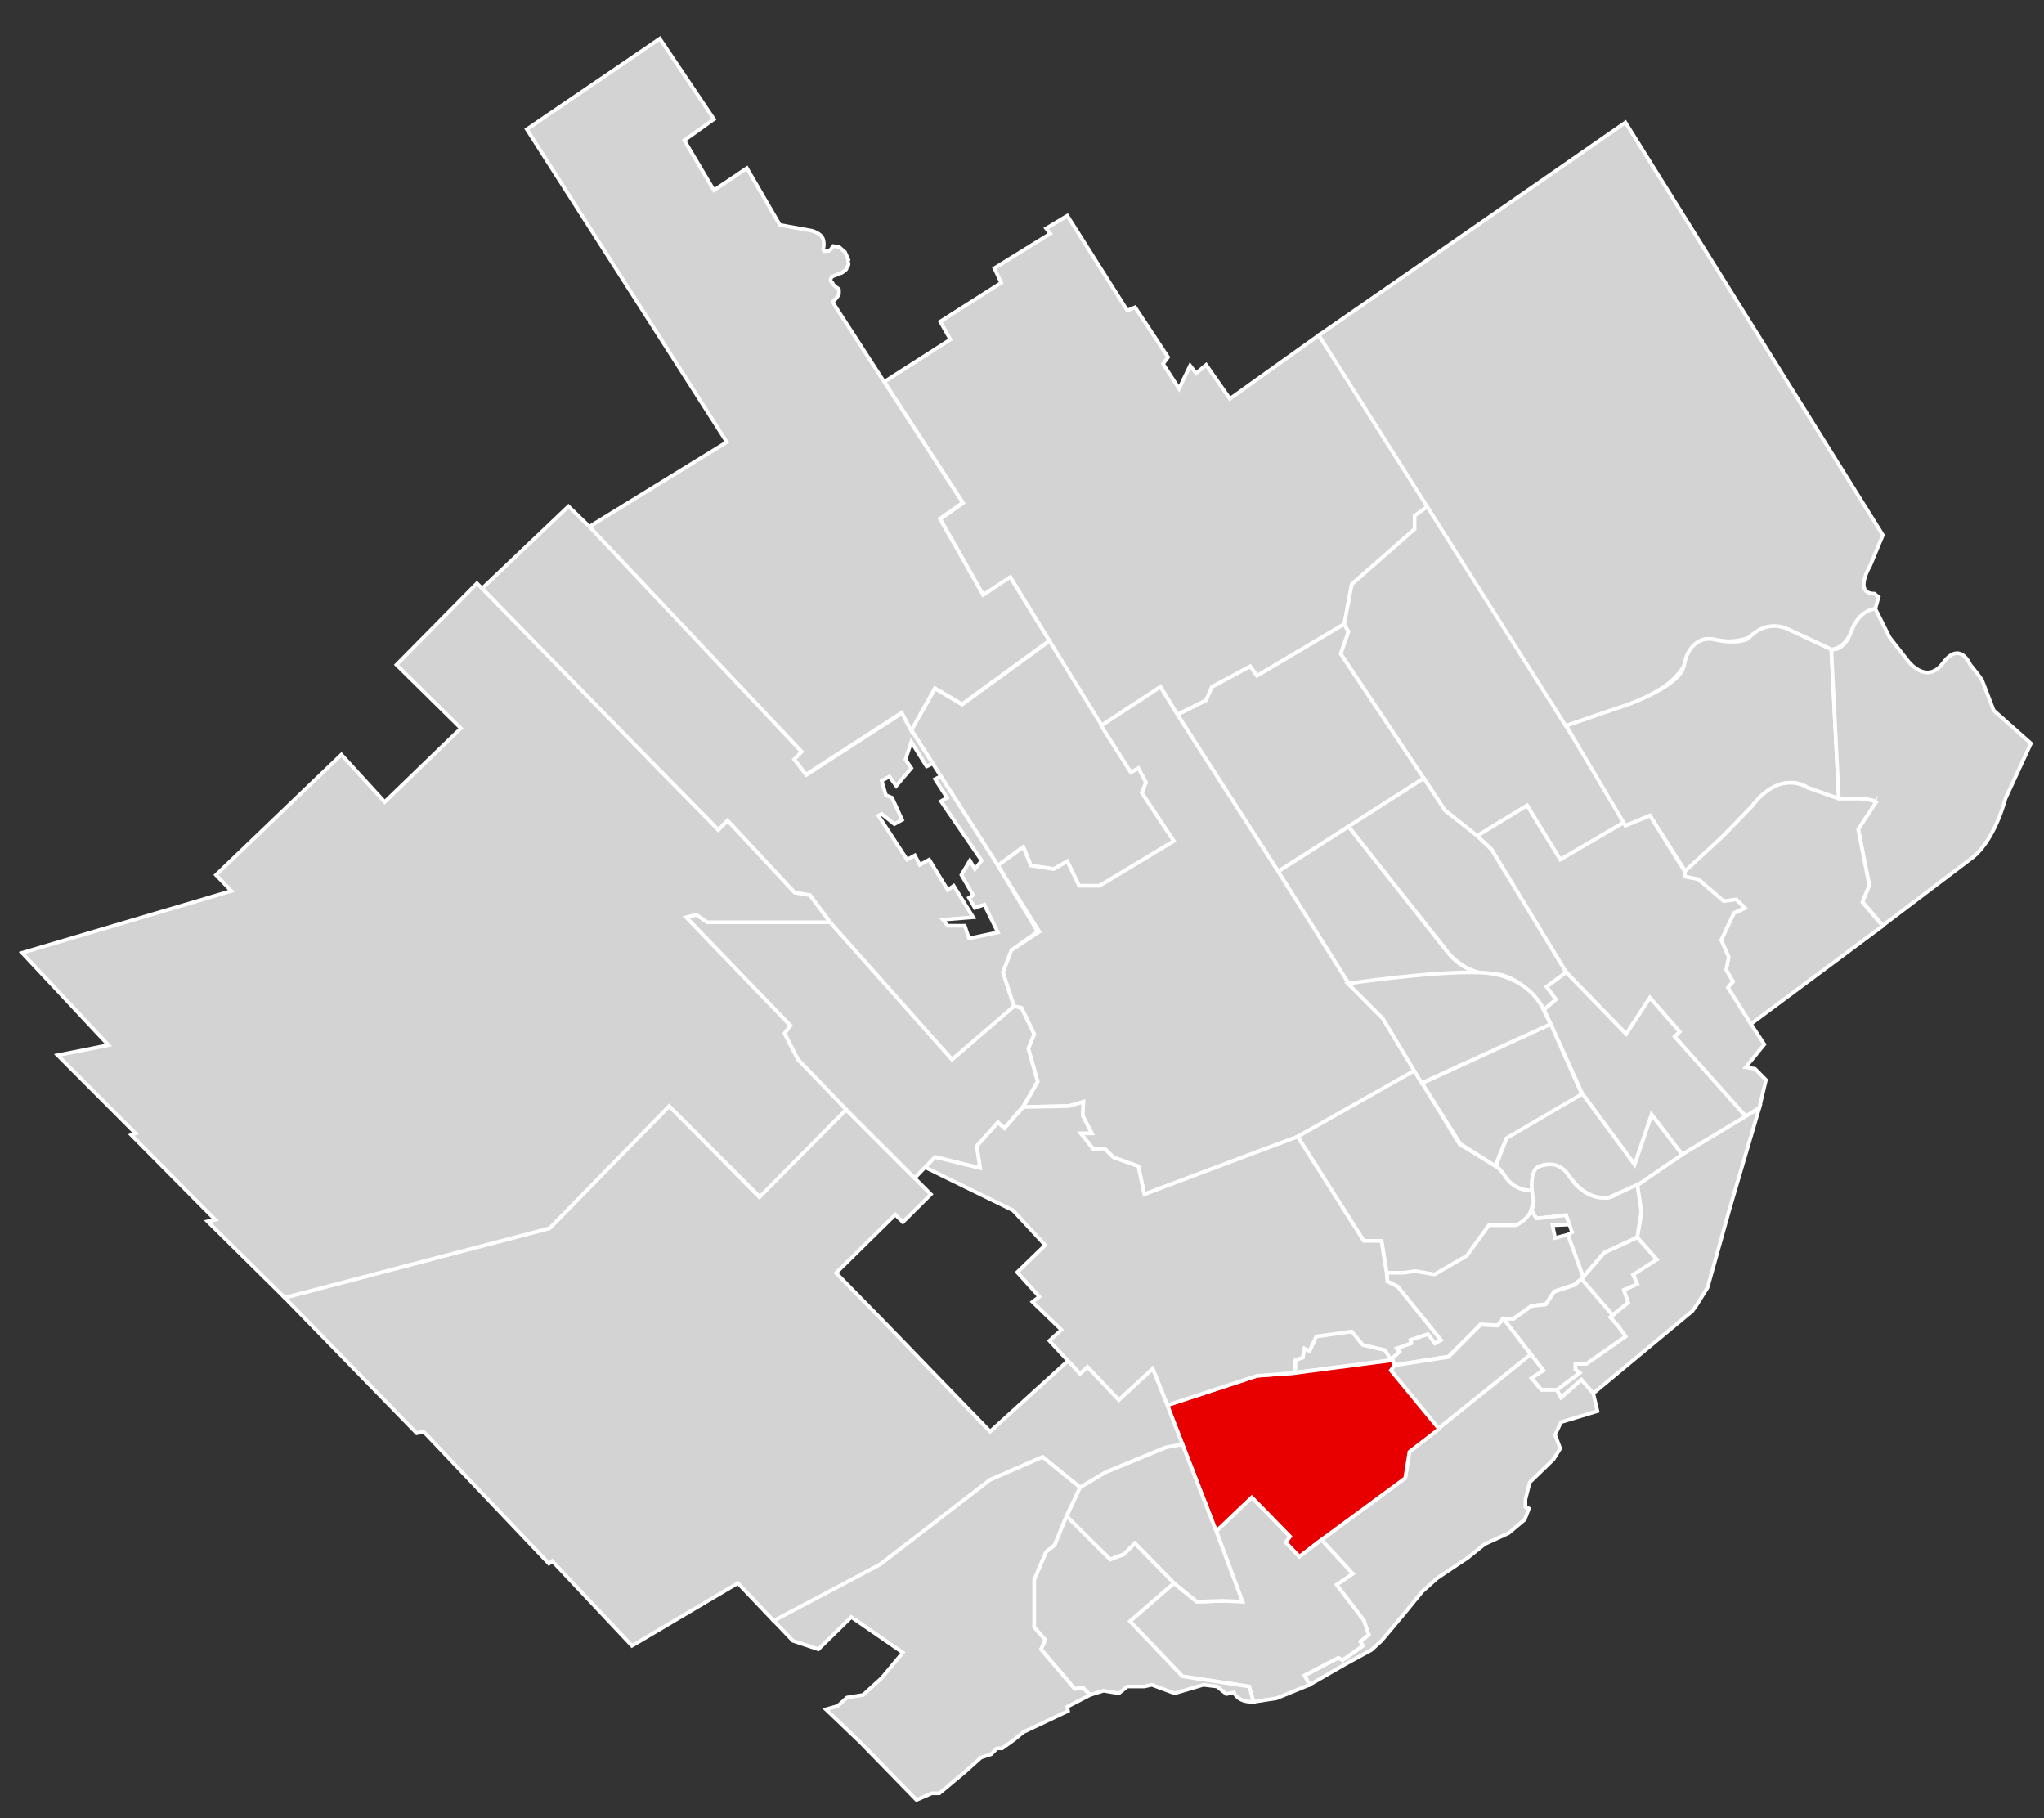
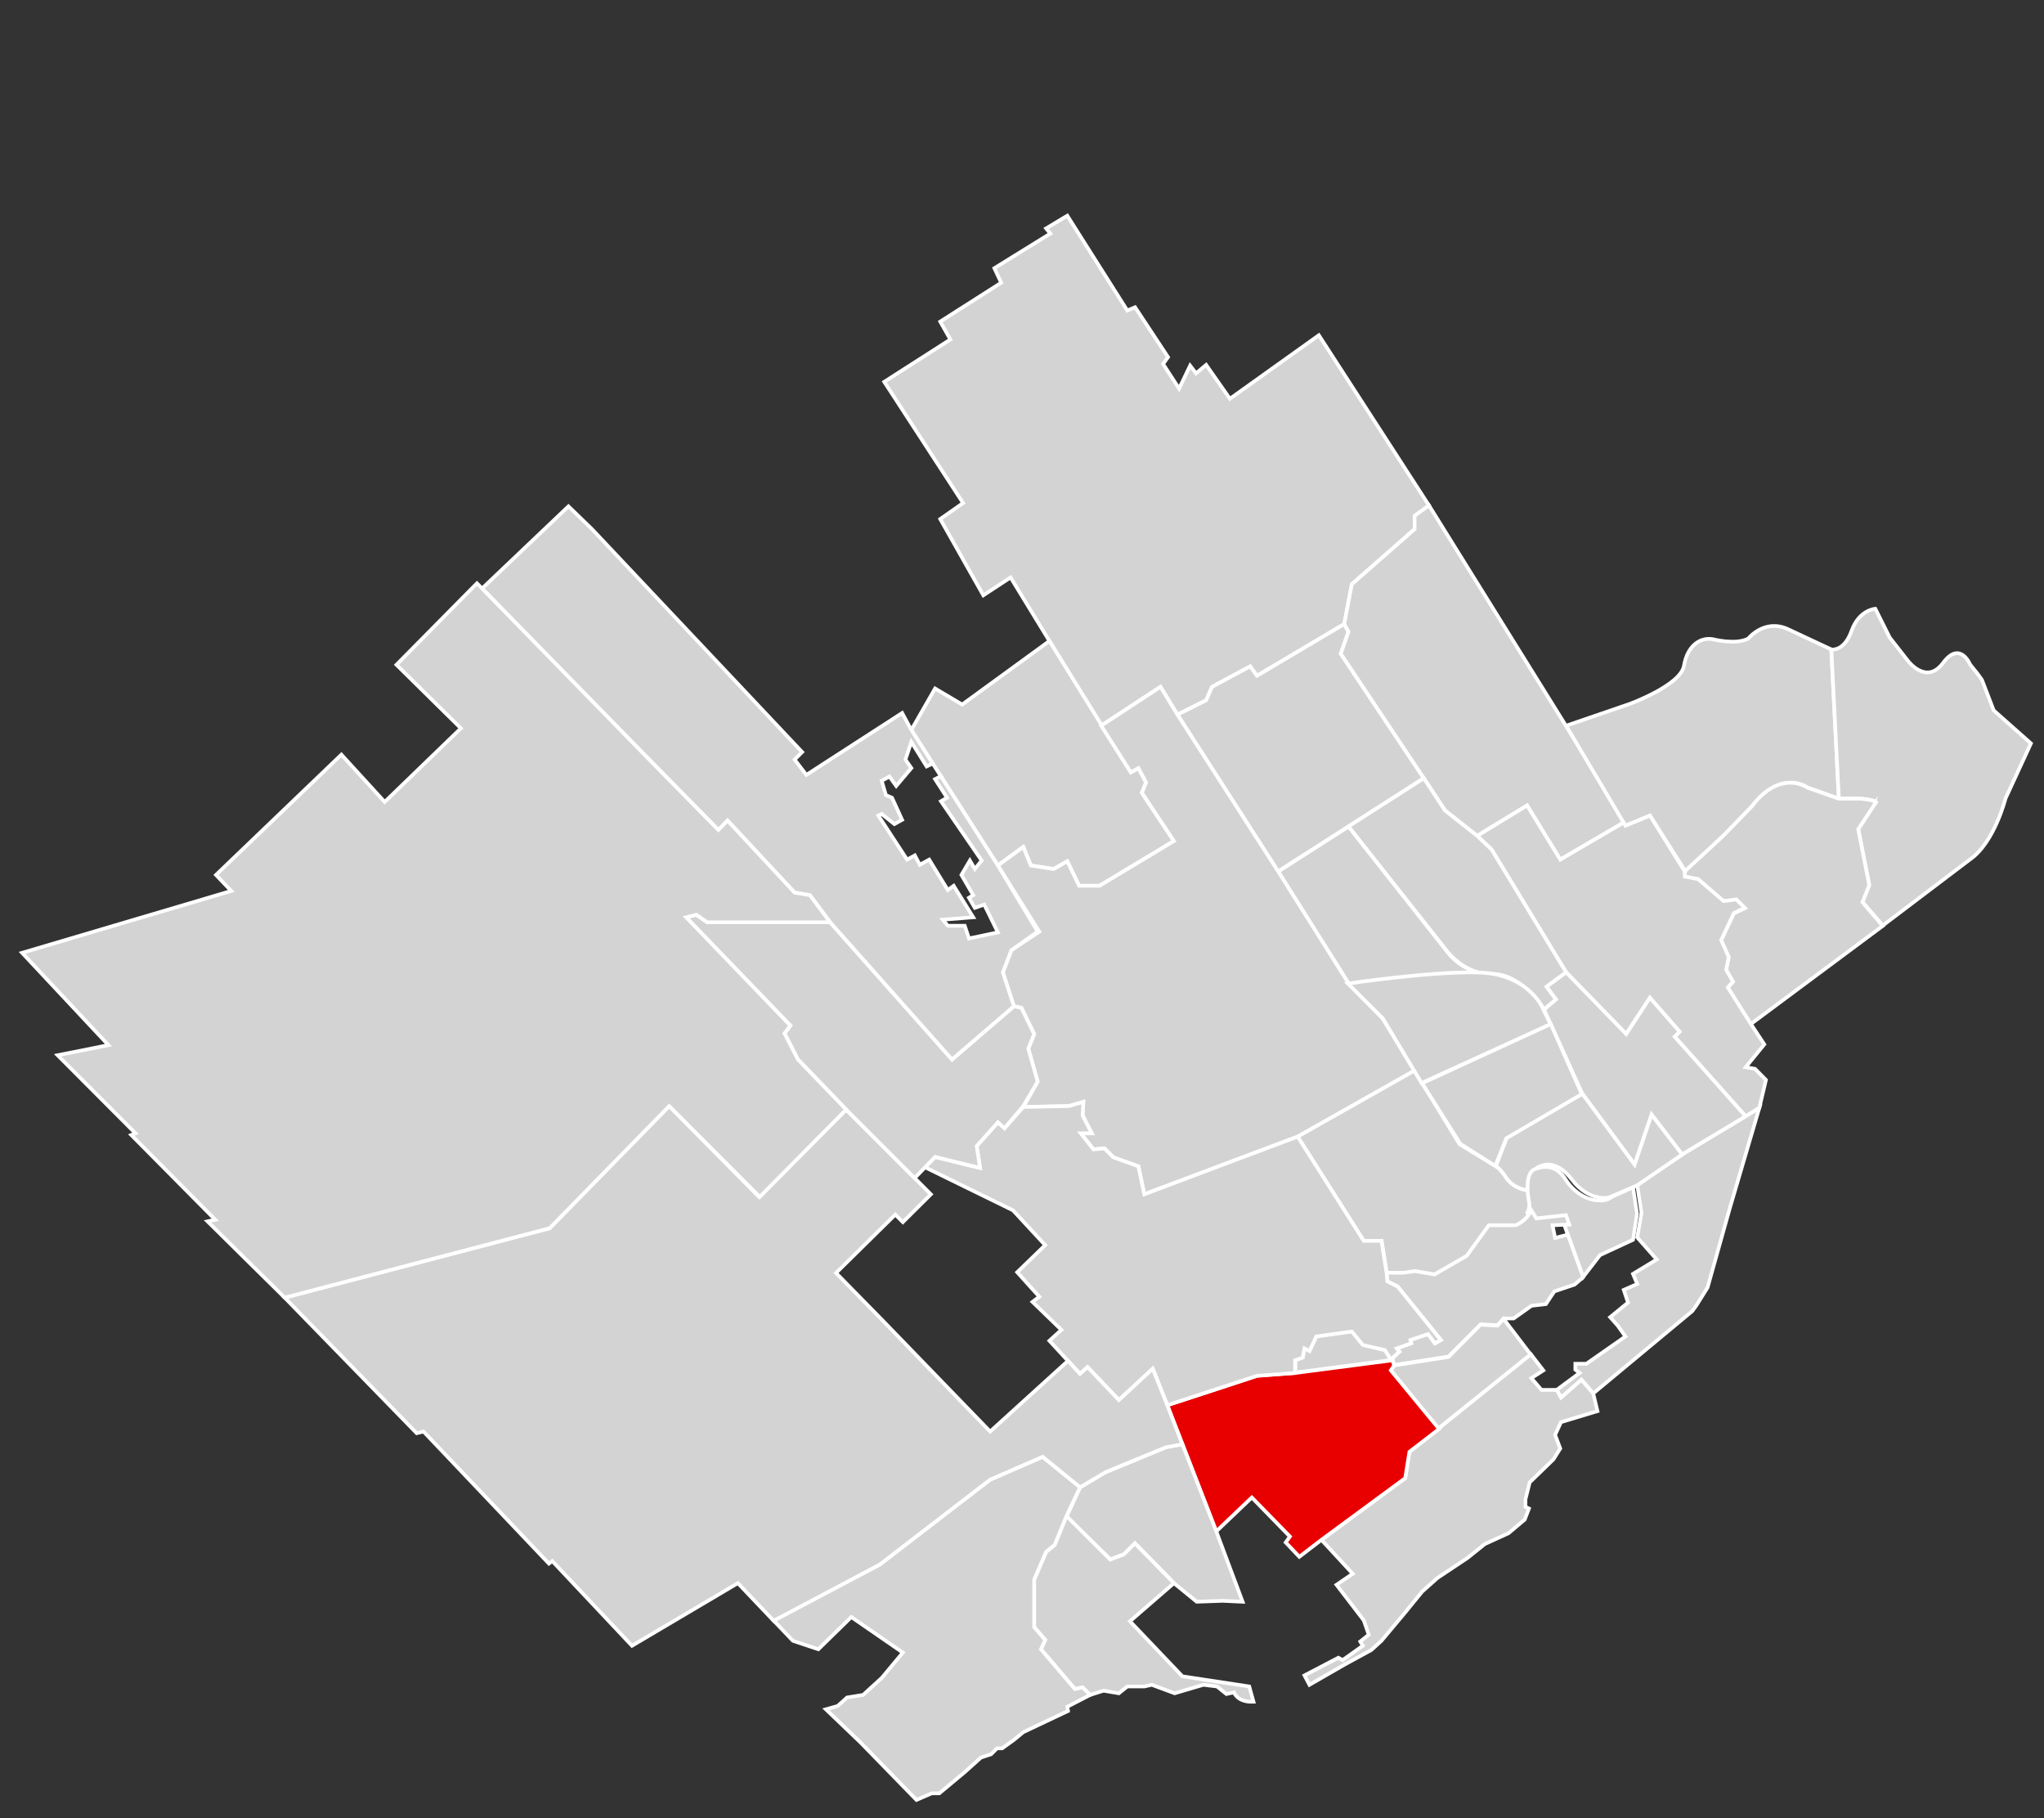
<svg xmlns="http://www.w3.org/2000/svg" version="1.1" id="Calque_1" x="0px" y="0px" viewBox="0 0 1110 987" style="enable-background:new 0 0 1110 987;" xml:space="preserve">
  <rect x="0" y="0" width="1110" height="987" fill="#333333" stroke="none" />
  <style type="text/css">
	.st0{fill:#D3D3D3;stroke:#FFFFFF;stroke-width:2;stroke-miterlimit:10;}
	.st1{fill:#E80000;stroke:#FFFFFF;stroke-width:2;stroke-miterlimit:10;}
</style>
  <polygon class="st0" points="480.2,207.3 516.1,184.3 510.6,174.6 543.7,153.5 540,145.6 570.4,126.8 568.1,124 579.6,117.1   612.2,168.6 616.4,166.8 634.3,193.9 631.6,197.6 640.3,211 646.3,198.5 649.5,202.7 655,198.1 667.9,216.5 716.2,182 776,274.4   769.1,280 768.2,287.3 734.1,317.2 730,338.8 682.6,366.9 678.9,361.8 658.2,372.9 655,380.2 639.4,388 630.2,372.9 598,394   548.8,313.5 534,323.2 510.6,281.8 523,273.1 " />
  <polygon class="st0" points="569.9,348 522.5,382.5 507.8,373.8 494.9,396.3 541.9,469.9 555.7,459.8 559.8,469.9 572.2,471.8   579.6,467.6 586,480.9 597.1,480.9 637.5,456.6 620.1,430.4 622.4,424.8 618.2,417 614.1,419.3 " />
  <polygon class="st0" points="639.4,388 655,380.2 658.2,372.9 678.9,361.8 682.6,366.9 730,338.8 732.3,343 728.1,354.9   773.2,422.5 694.1,473.1 " />
  <polygon class="st0" points="728.1,354.9 732.3,343 730,338.8 734.1,317.2 768.2,287.3 768.2,280 776,274.4 882.7,446 847.3,466.7   829.3,437.3 802.2,453.8 784.7,440 773.2,422.5 " />
-   <path class="st0" d="M716.2,182L882.7,66.5l139.8,224l-6.9,16.6c0,0-9.2,15.2,2.3,15.2l2.3,1.8l-1.8,6.4c0,0-11,5.1-12.9,12  c0,0-2.8,9.2-11,10.1l-23.5-11c0,0-10.6-2.8-21.6,4.6c0,0-7.8,3.2-16.1,1.4c-8.3-1.8-12.4-0.5-16.1,8.3c-3.7,8.7-9.2,19.8-44.2,30.4  l-22.7,7.8L716.2,182z" />
  <path class="st0" d="M850.5,394l34.4-11.8c0,0,27.8-10.1,29.6-20.8c1.8-10.6,8.5-15.5,15.5-14.4c0,0,12.5,3.3,19.4-0.3  c0,0,8.7-11,21.6-5.1l23.5,11l4.1,81l-17-6c0,0-12.4-9.7-28.1,7.8c-15.6,17.5-38.2,37.7-38.2,37.7L896,442.8l-13.3,5.5L850.5,394z" />
  <path class="st0" d="M998.6,433.6l-4.1-81c0,0,6.9,1.4,11-10.1s12.9-12,12.9-12l7.8,15.6l9.7,12.4c0,0,10.1,13.8,19.3,1.4  c9.2-12.4,14.7,0.9,14.7,0.9l4.1,5.1l2.3,3.2l6.4,16.6l20.2,17.9l-13.8,29.9c0,0-6,23.9-19.3,33.1l-47.4,35.9l-11-12.9l3.7-9.2  l-6-30.4l9.7-14.7C1018.8,435.4,1015.6,432.7,998.6,433.6z" />
  <path class="st0" d="M915.1,472.9l20.7-19.1l15.8-16.3c0,0,8.3-12.2,19.7-12.5c0,0,5.2-0.6,10.2,2.6l17,6h11.7c0,0,6.7,0.5,8.6,1.9  l-9.7,14.7l6,30.4l-3.7,9.2l11,12.9l-71.8,53.4l-12.4-19.8l2.8-3.2l-3.7-6.4l1.4-6.9l-4.1-9.2l6.9-14.7l6-2.8l-4.6-4.6l-6.9,0.9  l-13.8-12l-7.4-1.4L915.1,472.9z" />
  <polygon class="st0" points="950.8,555.9 958.1,567 948,579.4 953.1,580.3 959,586.3 957.7,591.8 955.4,601.5 948,606.1   909.4,562.8 912.1,560.1 896,541.7 883.1,561.4 850.5,527.9 810,461.2 802.2,453.8 829.3,437.3 847.3,466.7 881.7,446.6   882.7,448.3 896,442.8 914.9,473.1 914.9,475.9 922.2,477.3 936,489.2 942.9,488.3 947.5,492.9 941.6,495.7 934.7,510.4   938.8,519.6 937.4,526.5 941.1,532.9 938.3,536.1 " />
  <path class="st0" d="M773.2,422.5l-40.9,26.2l52,65.8c0,0,9.7,14.7,25.8,14.3c16.1-0.5,28.5,19.3,28.5,19.3l6.4-5.5l-5.1-6.9  l10.6-7.8L810,461.2l-7.8-7.4L784.7,440L773.2,422.5z" />
  <path class="st0" d="M732.3,448.8l-38.2,24.4l38.2,60.7l50.1-3.2l3.7-0.9c0,0,7.3-2.4,18.1-1.4c0,0-10.5-1.8-18-11.3L732.3,448.8z" />
  <polygon class="st0" points="838.5,548.1 859.2,593.6 887.7,632.3 896.9,605.1 913.5,626.8 948,606.1 909.4,562.8 912.1,560.1   896,541.7 883.1,561.4 850.5,527.9 839.9,535.7 845,542.6 " />
  <polygon class="st0" points="955.4,601.5 948,606.1 913.5,626.8 889.1,643.3 891.4,658.5 889.1,671.8 899.7,683.8 886.8,691.6   889.1,697.1 881.8,700.3 884.1,707.2 874.4,715.1 878.5,719.7 882.7,725.6 861.5,740.4 855.5,740.4 855.5,743.6 857.8,745.4   845.4,754.6 847.7,758.8 858.8,749.1 865.2,756.5 919,711.8 921.3,708.6 927.3,699 939.3,656.2 " />
  <path class="st0" d="M812.3,633.2l6-15.6l40.9-23.9l28.5,38.6l9.2-27.1l16.6,21.6l-24.8,17l-15.2,6.4c0,0-10.6,2.3-19.8-9.7  s-17-7.4-17-7.4s-5.5,0-4.6,13.3c0,0-9.2,0.5-14.3-6.9C817.8,639.6,815.5,635,812.3,633.2z" />
  <polygon class="st0" points="598,394 630.2,372.9 639.4,388 694.1,473.1 732.3,533.8 750.7,552.7 768.2,581.3 704.7,617.1   621.4,648.4 618.2,633.2 604.9,628.6 599.8,623.5 593.8,624 586.9,615.3 592.9,615.3 587.9,605.6 588.3,598.2 580.5,600.5   555.7,601 563.5,587.2 558.4,569.3 561.6,561.4 554.7,547.2 550.6,546.3 544.6,527.9 549.2,515.9 564.4,505.8 541.9,469.9   555.7,459.8 559.8,469.9 572.2,471.8 579.6,467.6 586,480.9 597.1,480.9 637.5,456.6 620.1,430.4 622.4,424.8 618.2,417   614.1,419.3 " />
  <path class="st0" d="M704.7,617.1l35.9,56.6h9.7l2.8,17.5h9.2l6.9-0.9l10.1,1.8l17.5-10.1l12-16.6h14.7c0,0,12.4-5.1,8.7-18.9  c0,0-10.1,0.5-15.2-8.5l-2.8-3.4l-1.8-1.4l-19.8-12l-24.4-40L704.7,617.1z" />
-   <polygon class="st0" points="858.8,694.4 871.2,680.1 889.1,671.8 899.7,683.8 886.8,692.1 889.1,697.1 881.8,700.3 884.1,707.2   875.7,714 " />
-   <path class="st0" d="M859.7,693.3l-8.3-22.9l2.3-1.4l-3.2-9.2l-16.1,1.8l-2.7-4.6c0,0,1.3-2,1.1-5.1c0,0-3.6-16.1,3.1-18.6  c6.8-2.5,12.4-1,16.7,5.8c4.3,6.9,11.9,11.4,18.2,11.2c0,0,3.5,0.7,7-2l11.3-5.1l2.2,14.4l-2.2,14.1l-17.9,8.3L859.7,693.3z" />
+   <path class="st0" d="M859.7,693.3l-8.3-22.9l-3.2-9.2l-16.1,1.8l-2.7-4.6c0,0,1.3-2,1.1-5.1c0,0-3.6-16.1,3.1-18.6  c6.8-2.5,12.4-1,16.7,5.8c4.3,6.9,11.9,11.4,18.2,11.2c0,0,3.5,0.7,7-2l11.3-5.1l2.2,14.4l-2.2,14.1l-17.9,8.3L859.7,693.3z" />
  <path class="st0" d="M753,691.1l0.5,4.6l5.5,2.8l23.5,29l-3.2,1.8l-3.7-5.1l-9.7,3.2l0.5,1.8l-7.8,2.8l1.4,1.8l-4.6,4.1l-3.2-5.1  l-12-2.8l-6-7.4l-19.3,2.8l-3.7,7.8l-2.8-1.4l-0.9,5.1l-4.1,0.9v7.4l52.9-6.9l0.9,2.8l29.4-4.6l17.5-17.5l9.2,0.5l3.2-3.7h5.5  l9.7-6.9l7.8-0.9l4.6-6.9l11-3.7l3.7-3.2l0.9-0.9l-8.3-23l-6.9,1.8l-1.4-6.9l9.1-0.4l-1.8-5.1l-16.1,1.8l-2.8-4.6  c0,0-1.4,5.1-8.3,8.3h-14.7l-12,16.6L779,691.9l-10.6-1.8L762,691h-9V691.1z" />
-   <polygon class="st0" points="816.5,716 822,716 831.6,709.1 839.4,708.2 844,701.3 855.1,697.6 858.8,694.4 875.8,714.1   874.4,715.1 878.5,719.7 882.7,725.6 861.5,740.4 855.5,740.4 855.5,743.6 857.8,745.4 845.4,754.6 837.1,754.6 831.6,748.2   838.1,744 " />
  <polygon class="st0" points="847.7,758.8 858.8,749.1 865.2,756.5 867.5,766.1 847.7,772.1 844.5,779 847.3,786.4 843.6,792.3   830.7,804.8 828.4,814 828.4,818.1 830.3,819 828,825 819.2,832.4 806.3,838.3 797.1,845.7 780.6,856.7 772.3,864.1 762.6,876   750.2,890.8 744.7,895.8 730.4,903.6 711.1,914.7 708.4,909.6 726.8,900 729.1,901.3 740.1,893.5 738.7,891.2 743.3,887.5   740.6,879.7 725.8,860.4 734.6,854.4 717.6,836 763.1,802.5 765.4,788.2 831.3,735.2 838.1,744 831.6,748.2 837.1,754.6   845.4,754.6 " />
  <polygon class="st0" points="816.5,716 831.2,735.3 780.9,775.7 755.3,744 757.1,741.3 786.6,736.7 804,719.2 813.2,719.7 " />
  <polygon class="st1" points="633.9,762.9 660.5,831.4 679.8,813 700.5,834.2 698.2,837.4 705.6,845.2 717.6,836 763.1,802.5   765.4,788.2 781.5,775.8 755.3,744 757.1,741.3 756.2,738.5 703.3,745.4 683.1,746.8 " />
-   <polygon class="st0" points="660.5,831.4 674.3,868.7 649.9,869.6 637.5,859.5 613.6,880.2 642.1,910.1 678,915.6 680.8,923.9   693.2,922 711.1,914.7 708.4,909.6 726.8,900 729.1,901.3 740.1,893.5 738.7,891.2 743.3,887.5 740.6,879.7 725.8,860.4   734.6,854.4 717.6,836 705.6,845.2 698.2,837.4 700.5,834.2 679.8,813 " />
  <polygon class="st0" points="642.1,784.1 633.9,785.4 599.4,799.7 586.5,807.5 579.1,823.6 603,846.6 610.4,843.8 616.4,837.9   637.5,859.5 649.9,869.6 663.9,869.1 674.8,869.6 660.5,831.4 " />
  <path class="st0" d="M579.1,823l-6.4,15.8l-4.6,3.7l-2.8,6.4l-3.7,8.7v25.8l6,6.9l-2.3,5.1l18.4,21.6l4.1-0.9l4.1,4.1l7.4-2.3  l8.3,1.4l4.6-3.7h9.2l4.1-0.9l12.4,4.6l15.6-4.6l7.4,0.9l5.1,4.1l4.1-0.9c0,0,1.8,5.5,10.6,5.1l-2.3-8.3l-36.3-5.5l-28.5-29.9  l23.9-20.7l-21.2-21.6l-6,6l-7.4,2.8L579.1,823z" />
  <polygon class="st0" points="555.7,601 545.5,612.5 541.9,609.3 530.4,622.2 532.2,634.1 507.8,628.1 502.3,633.7 550.1,657.1   567.6,676 552.4,690.7 564.4,704 560.7,706.8 576.4,722 569.9,727.9 586.5,745.9 590.6,742.2 607.6,760.1 626,743.1 633.9,762.9   682.4,747 703.3,745.4 703.3,738.5 707.4,737.1 708.4,732.1 711.1,733.5 714.8,725.6 734.1,722.9 740.1,730.2 752.1,733   755.3,738.1 759.9,733.9 758.5,732.1 766.3,729.3 765.9,727.5 775.5,724.3 779.2,729.3 782.4,727.5 759,698.5 753.4,695.7   753,691.1 750.2,673.7 740.6,673.7 722.7,645.5 704.7,617.1 666.3,631.5 621.4,648.4 618.2,633.2 604.6,628.3 599.8,623.5   593.8,624 586.9,615.3 592.9,615.3 587.9,605.6 588.3,598.2 580.5,600.5 " />
  <polygon class="st0" points="566.2,791 586.5,807.5 600.5,799.2 633,785.8 642.1,784.1 633.9,762.9 626,743.1 607.6,760.1   590.6,742.2 586.5,745.9 580,738.8 537.7,777.2 479.8,717.4 454,691.1 486.2,659.4 490.3,663.5 505.5,648.4 459.5,602.4   412.2,649.8 363.4,600.5 298.5,666.8 154.6,704.5 226.3,778.1 230,777.2 298.1,848.9 299.9,847.5 343.2,893.5 400.7,859.5   420.4,880.2 477.9,849.4 537.7,803.4 " />
  <polygon class="st0" points="566.2,791 586.5,807.5 579.1,823.2 572.7,838.8 568.1,842.5 561.6,857.6 561.6,883.4 567.6,890.3   565.3,895.4 583.7,917 587.9,916.1 592,920.2 579.6,926.6 580,928.9 555.7,940.4 550.6,944.6 544.2,949.2 541.4,949.2 538.2,952.4   532.7,954.2 523.9,962.1 510.1,973.6 506,973.6 497.7,977.2 467.3,946 448.5,928 454.9,926.2 460,921.6 468.7,920.2 478.8,911   490.3,897.2 462.3,877.9 444.4,895.4 430.6,890.8 420.2,879.9 477.9,849.4 518.3,818.3 537.7,803.4 " />
  <polygon class="st0" points="459.5,602.4 433.3,575.2 426,561 429.2,556.8 372.6,498 378.1,496.6 384.1,500.7 450.8,500.7   517,575.2 550.6,546.3 554.7,547.2 561.6,561.4 558.4,569.3 563.5,587.2 555.7,600.5 545.5,612.5 541.9,609.3 530.4,622.2   532.2,634.1 507.8,628.1 496.7,639.6 " />
  <polygon class="st0" points="261.8,319.5 308.7,274.9 321.5,287.3 435.6,408.3 431.5,412.4 437.9,420.7 489.9,387.1 494.9,396.3   506.5,414.5 503.2,416.1 494.9,402.8 491.7,412.4 494.9,417 486.7,426.7 483,421.6 478.8,423.9 481.1,431.7 484.4,433.1   489.9,445.1 485.7,447.4 478.8,441.9 477,442.8 492.6,466.7 496.8,464.4 499.5,469.5 504.6,466.7 514.7,483.2 517.9,480.9   528.5,498 512,499.3 514.7,502.6 523.9,502.6 526.2,509.5 541.9,506.2 534.5,491.1 529.4,492.9 526.2,487.4 528.5,486 522.1,475   526.7,467.2 529.4,471.8 533.1,467.2 511,435 514.3,433.1 507.8,423 510.9,421.4 541.9,469.9 563.5,505.8 549.2,515.9 544.6,527.9   550.6,546.3 517,575.2 450.8,500.7 439.8,486 431.5,484.6 395.1,445.5 390.1,450.6 339.9,399.5 " />
-   <path class="st0" d="M320.1,285.9l74.6-45.9L286.1,70.2L358.3,21l29.4,43.7l-16.1,11.5l16.1,27.1l17.9-12l17.9,30.8l17.5,3.2  c0,0,5.1,1.4,6,4.6c0.9,3.2,0,5.1,0,5.1l0.5,1.4c0,0,2.8,0,3.2-0.5c0.5-0.5,1.8-2.3,1.8-2.3l3.2,0.5l3.2,2.8l1.8,4.1  c0,0-0.5,0.5,0,1.8c0.5,1.4-0.9,1.8-0.9,2.8c0,0.9-1.8,1.8-2.3,2.3s-1.8,0.5-2.3,0.9c-0.5,0.5-3.2,0.9-3.7,1.8  c-0.5,0.9-0.5,1.8-0.5,1.8s1.4,1.4,1.4,1.8s1.4,1.4,1.8,1.8c0.5,0.5,1.4,0.5,1.4,1.4s0,1.8,0,2.3s-2.3,3.2-2.3,3.2s-0.9,0.5-0.9,0.9  s1.4,2.8,1.4,2.8l26.2,40.5l42.8,65.8l-12.4,8.7l23.5,41.4l14.7-9.7l11.6,19l9.6,15.5l-47.4,34.5l-14.7-8.7l-12.9,23.1l-5.1-9.8  l-52,33.6l-6.4-8.3l4.1-4.1L417,388.6l-63.7-67.5L320.1,285.9z" />
  <polygon class="st0" points="261.8,319.5 259,316.7 215.3,360.9 250.3,395.4 208.9,435.4 185.4,409.7 117.3,475 125.6,483.7   12,517.3 58.9,567.4 31.3,572.9 73.6,615.3 71.3,616.2 116.9,662.2 112.7,663.1 154.6,704.5 197.8,693.2 298.5,666.8 363.4,600.5   412.6,649.8 459.5,602.4 433.3,575.2 426,561 429.2,556.8 372.6,498 378.1,496.6 384.1,500.7 450.8,500.7 439.8,486 431.5,484.6   395.1,445.5 390.1,450.6 356,415.9 " />
  <polygon class="st0" points="772.3,588.1 842.1,555.9 859,594 818,618 812,633 793,621 " />
  <path class="st0" d="M732,534l19,19l21,35l70-32l-4.8-9.8c0,0-8.2-17.2-33.2-18.2S732,534,732,534z" />
</svg>